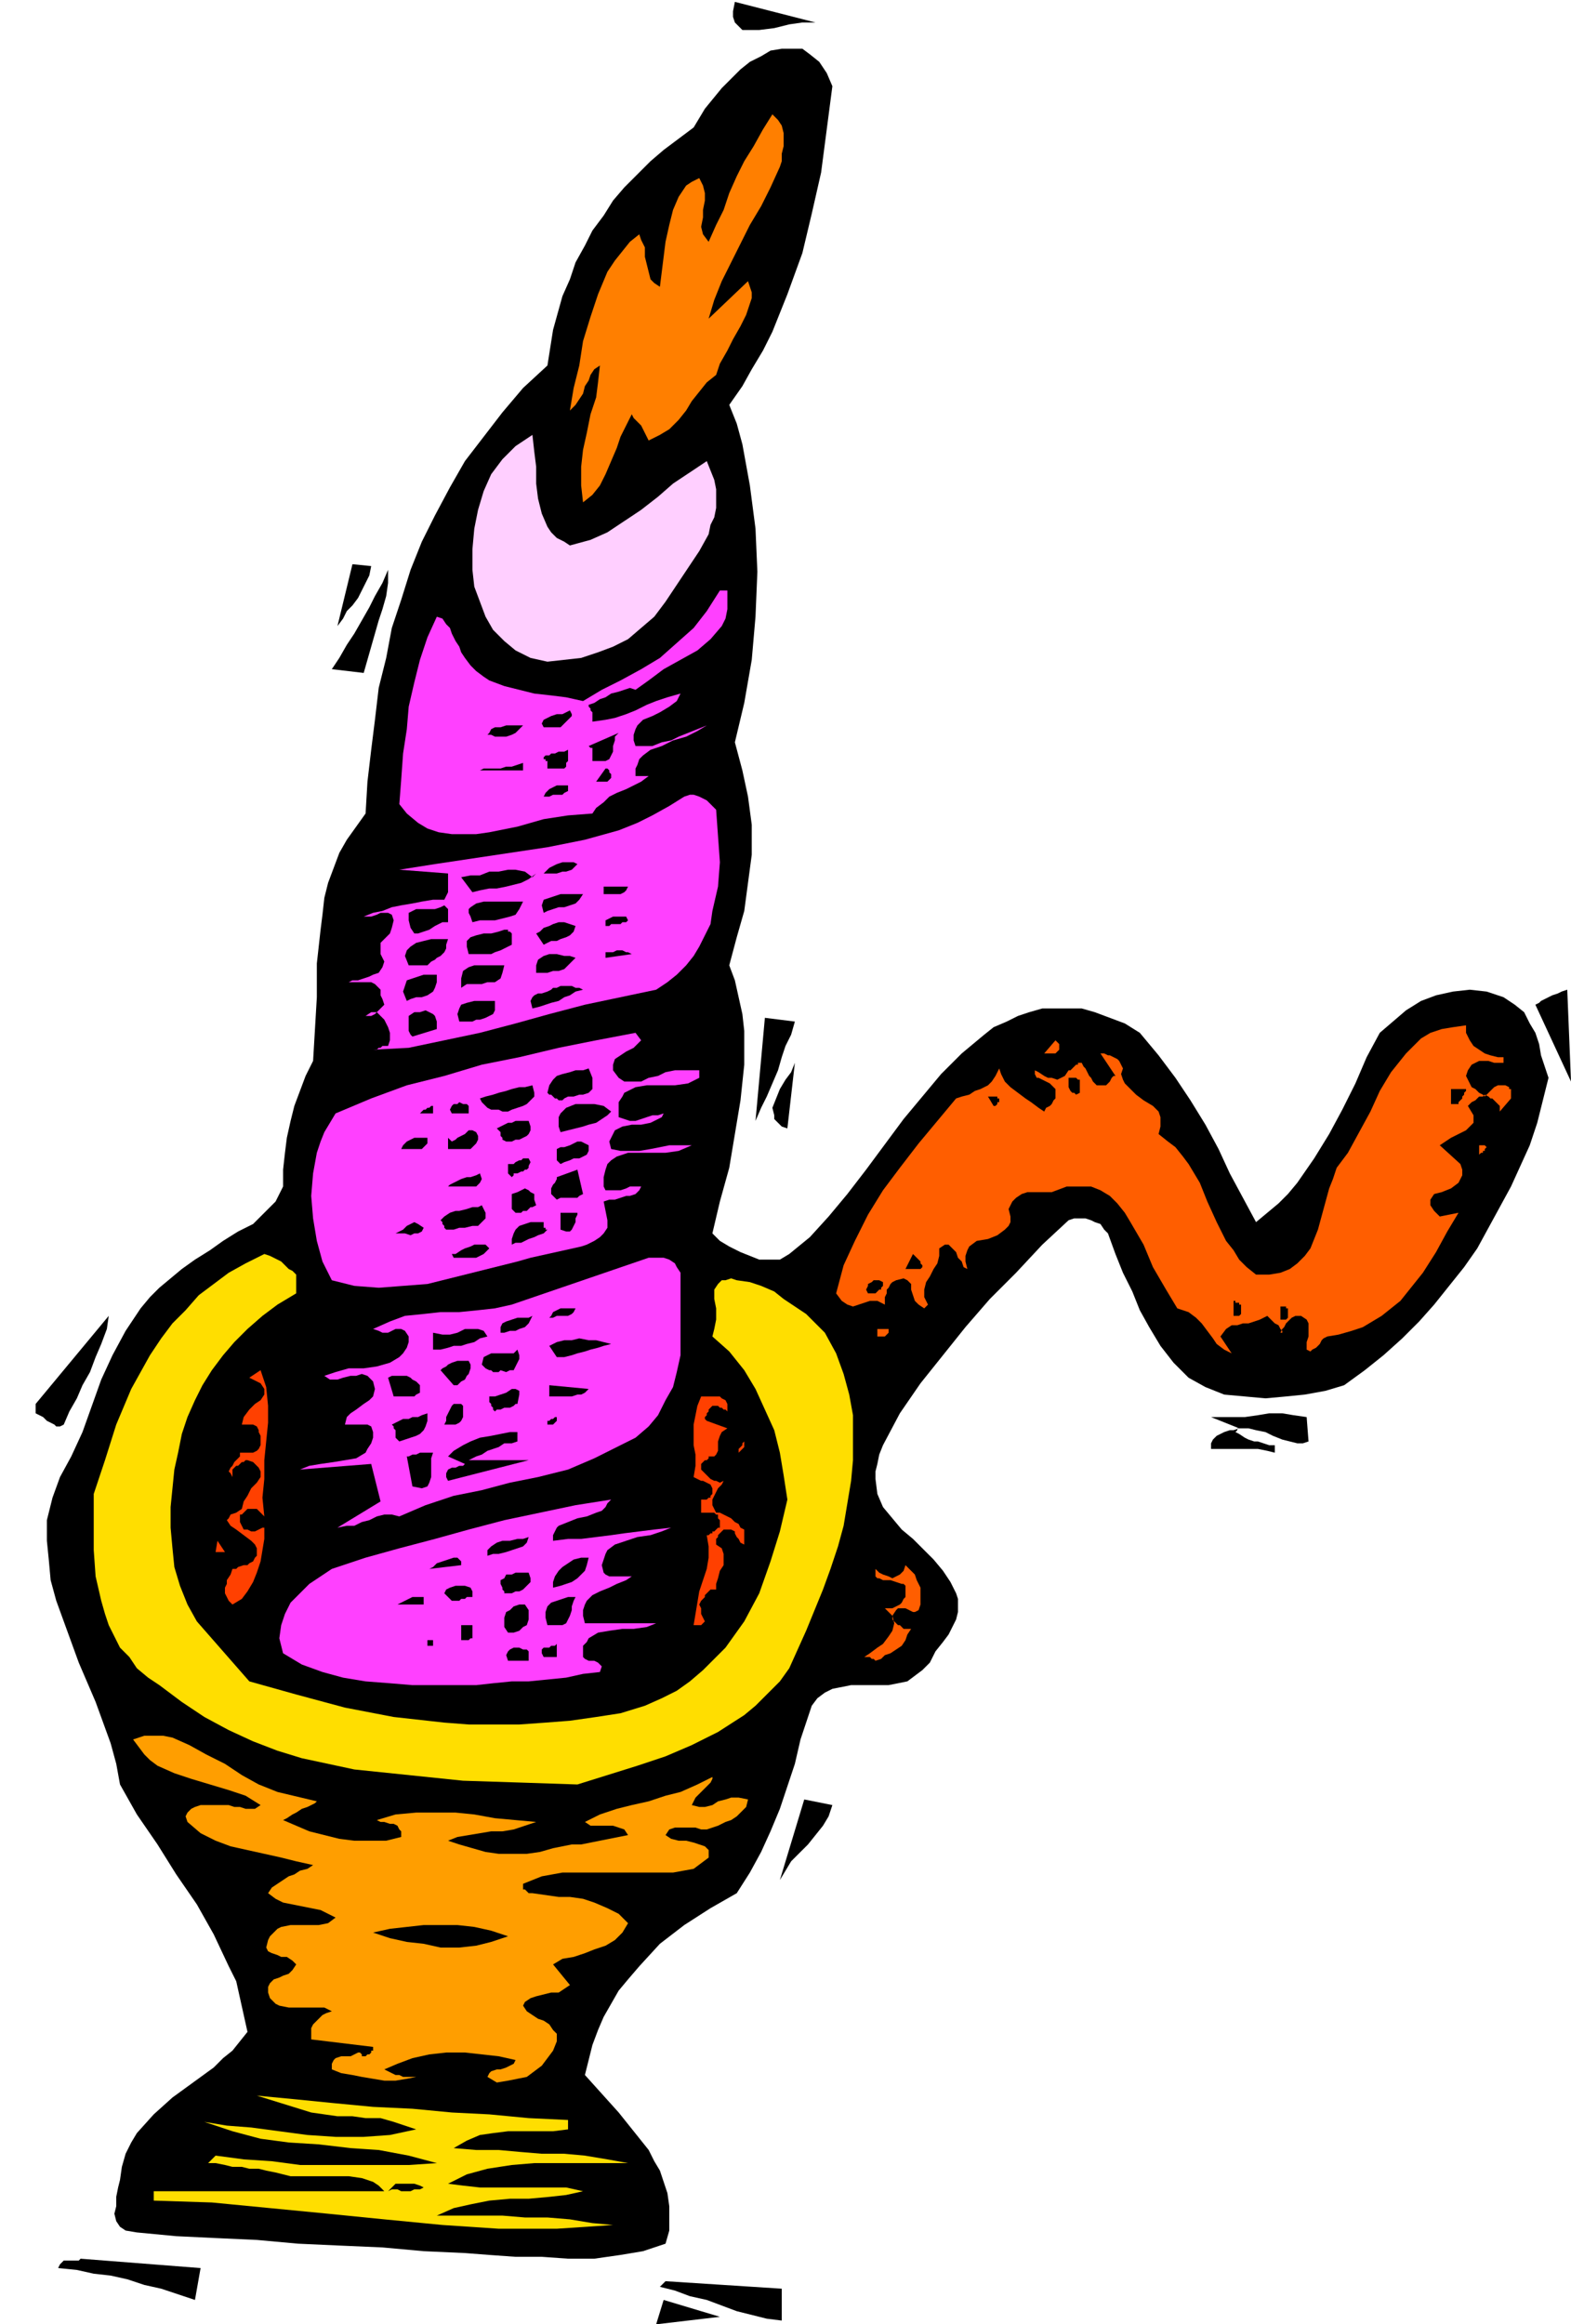
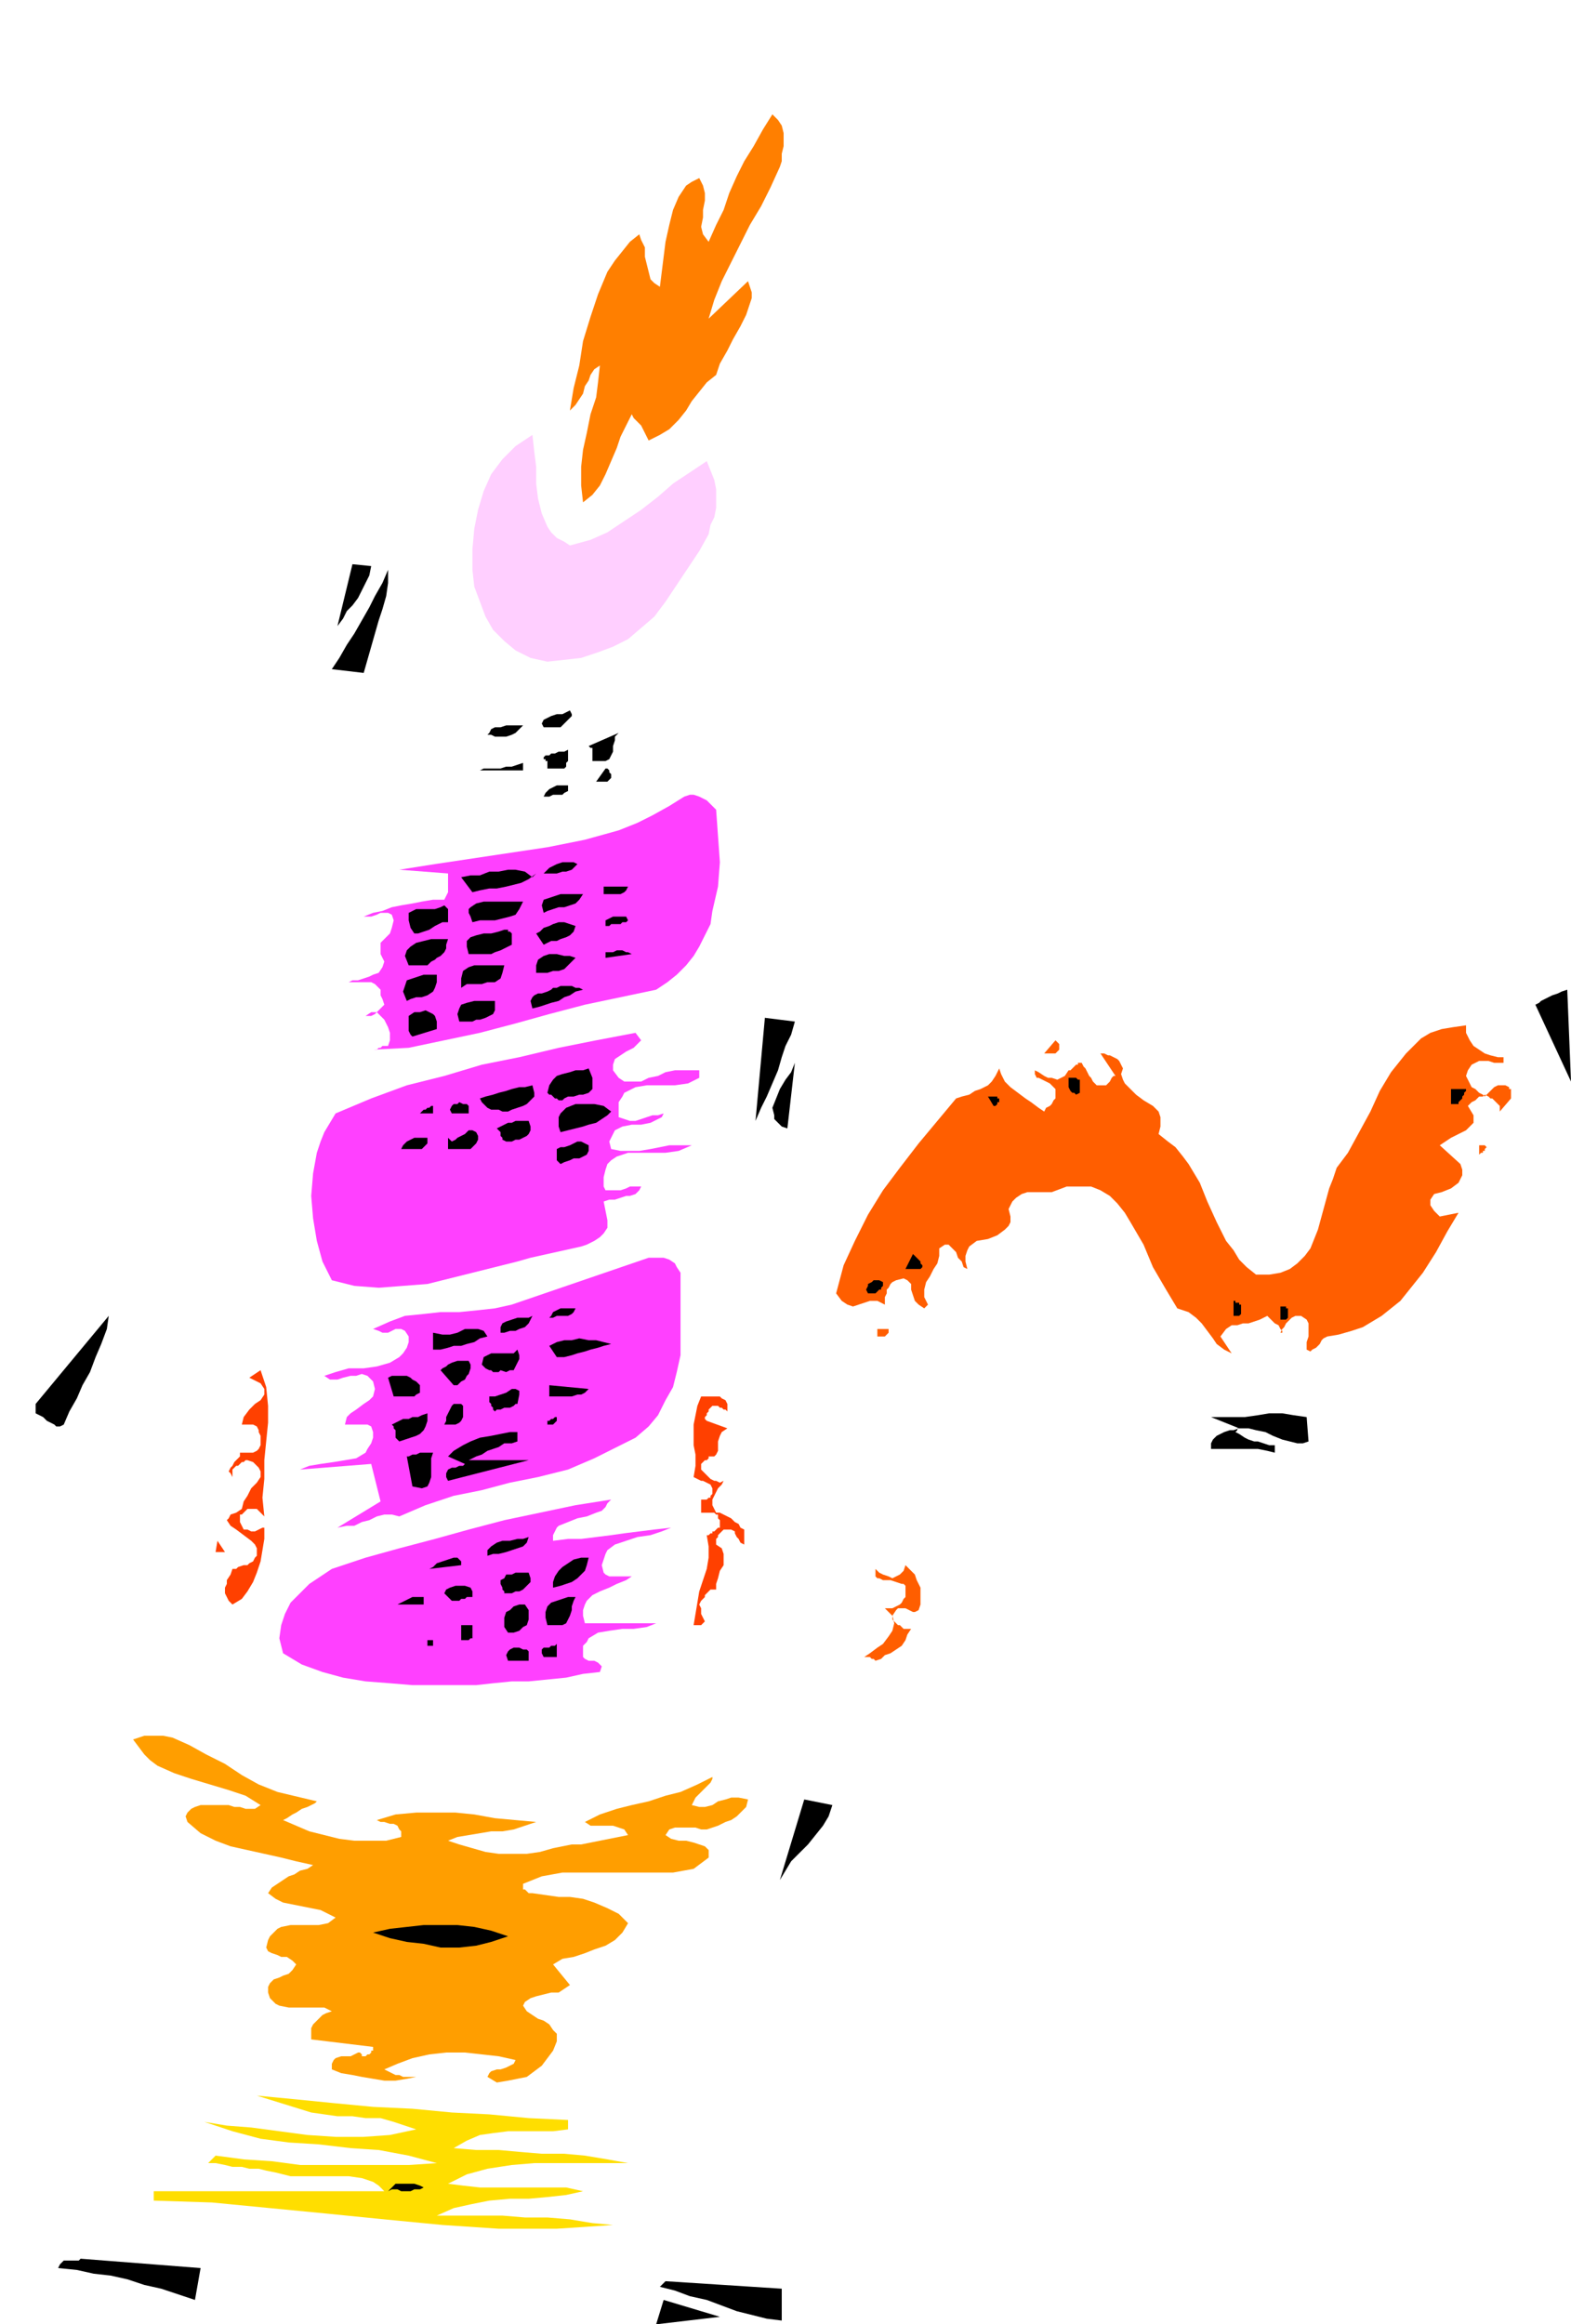
<svg xmlns="http://www.w3.org/2000/svg" width="2.791in" height="4.129in" fill-rule="evenodd" stroke-linecap="round" preserveAspectRatio="none" viewBox="0 0 838 1240">
  <style>.brush1{fill:#000}.pen1{stroke:none}.brush4{fill:#ff40ff}.brush5{fill:#ff5e00}.brush6{fill:#ffde00}.brush7{fill:#ff4000}</style>
-   <path d="M435 12h-7l-7 1-8 2-8 1h-9l-2-2-2-2-1-3V6l1-5 43 11zm9 34-3 23-3 23-5 22-5 21-8 22-8 20-5 10-6 10-5 9-7 10 4 10 3 11 2 11 2 11 3 23 1 23-1 24-2 23-4 23-5 21 4 15 3 14 2 15v16l-2 15-2 15-4 14-4 15 3 8 2 9 2 9 1 9v18l-2 19-3 18-3 18-5 18-4 17 4 4 5 3 6 3 5 2 5 2h11l5-3 11-9 10-11 10-12 10-13 20-27 20-24 11-11 12-10 5-4 7-3 6-3 6-2 7-2h21l7 2 8 3 8 3 8 5 10 12 9 12 8 12 8 13 7 13 6 13 7 13 7 13 6-5 6-5 5-5 5-6 9-13 8-13 7-13 7-14 6-14 7-13 7-6 7-6 8-5 8-3 9-2 9-1 9 1 9 3 6 4 5 4 3 6 3 5 2 6 1 6 2 6 2 6-3 12-3 12-4 12-5 11-5 11-6 11-6 11-6 11-7 10-8 10-8 10-8 9-9 9-10 9-10 8-11 8-10 3-11 2-10 1-11 1-11-1-11-1-10-4-9-5-8-8-7-9-6-10-5-9-4-10-5-10-4-10-4-11-2-2-2-3-3-1-2-1-3-1h-6l-3 1-14 13-14 15-14 14-13 15-12 15-12 15-11 16-9 17-2 5-1 5-1 4v4l1 8 3 7 5 6 5 6 6 5 6 6 5 5 5 6 4 6 3 6 1 3v7l-1 4-2 4-2 4-3 4-4 5-3 6-4 4-4 3-4 3-10 2h-20l-10 2-4 2-4 3-3 4-2 6-4 12-3 13-4 12-4 12-5 12-5 11-6 11-7 11-14 8-14 9-13 10-11 12-6 7-5 6-4 7-4 7-3 7-3 8-2 8-2 8 9 10 9 10 8 10 8 10 3 6 3 5 2 6 2 6 1 7v13l-2 7-12 4-12 2-14 2h-14l-14-1h-14l-14-1-13-1-22-1-22-2-23-1-22-1-22-2-22-1-21-1-21-2-6-1-3-2-2-3-1-4 1-4v-5l1-5 1-4 1-7 2-7 3-6 3-5 9-10 10-9 11-8 11-8 5-5 5-4 4-5 4-5-2-9-2-9-2-9-4-8-8-17-9-16-11-16-10-16-11-16-9-16-2-11-3-11-4-11-4-11-9-21-8-22-4-11-3-11-1-11-1-10v-11l3-12 4-11 6-11 6-13 5-14 5-14 6-13 7-13 8-12 5-6 5-5 6-5 6-5 7-5 8-5 7-5 8-5 8-4 6-6 6-6 4-8v-9l1-9 1-8 2-9 2-8 3-8 3-8 4-8 1-17 1-17v-18l2-18 1-8 1-9 2-8 3-8 3-8 4-7 5-7 5-7 1-17 2-17 2-16 2-17 4-16 3-16 5-15 5-16 6-15 7-14 8-15 8-14 10-13 10-13 11-13 13-12 3-19 5-18 4-9 3-9 5-9 4-8 6-8 5-8 6-7 7-7 7-7 7-6 8-6 8-6 6-10 9-11 5-5 5-5 5-4 6-3 5-3 6-1h11l4 3 5 4 4 6 3 7z" class="pen1 brush1" />
  <path d="m416 89-5 11-5 10-6 10-5 10-5 10-5 10-4 10-3 10 21-20 1 3 1 3v3l-1 3-2 6-3 6-4 7-3 6-4 7-2 6-5 4-4 5-4 5-3 5-4 5-5 5-5 3-6 3-1-2-1-2-1-2-1-2-1-1-2-2-1-1-1-2-3 6-3 6-2 6-3 7-3 7-3 6-4 5-5 4-1-9v-10l1-9 2-9 2-10 3-9 1-8 1-9-3 2-2 3-1 3-2 3-1 4-2 3-2 3-3 3 2-12 3-12 2-13 4-13 4-12 5-12 4-6 4-5 4-5 5-4 1 3 2 4v5l1 4 1 4 1 4 2 2 3 2 1-8 1-8 1-8 2-9 2-8 3-7 2-3 2-3 3-2 4-2 2 4 1 4v4l-1 5v4l-1 5 1 4 3 4 4-9 4-8 3-9 4-9 4-8 5-8 5-9 5-8 3 3 2 3 1 4v7l-1 4v4l-1 3z" class="pen1" style="fill:#ff7f00" />
  <path d="m284 232 1 9 1 8v9l1 8 2 8 3 7 2 3 3 3 4 2 3 2 11-3 9-4 9-6 9-6 9-7 8-7 9-6 9-6 2 5 2 5 1 5v10l-1 5-2 4-1 5-5 9-6 9-6 9-6 9-6 8-7 6-7 6-8 4-8 3-9 3-9 1-9 1-9-2-8-4-6-5-6-6-4-7-3-8-3-8-1-9v-11l1-11 2-10 3-10 4-9 6-8 7-7 9-6z" class="pen1" style="fill:#ffcfff" />
  <path d="m198 302-1 5-2 4-2 4-2 4-3 4-3 3-2 4-3 4 8-33 10 1zm-4 57-17-2 4-6 4-7 4-6 4-7 4-7 3-6 4-7 3-7v7l-1 7-2 7-2 6-2 7-2 7-2 7-2 7z" class="pen1 brush1" />
-   <path d="M388 315v10l-1 5-2 4-6 7-7 6-9 5-9 5-8 6-7 5-3-1-3 1-3 1-4 1-3 2-3 1-3 2-3 1v1l1 1v1l1 1v5l7-1 5-1 6-2 5-2 6-3 5-2 6-2 7-2-2 4-4 3-5 3-4 2-5 2-3 3-1 2-1 3v3l1 3h9l5-2 5-1 4-2 5-2 5-2 5-2-5 3-6 3-7 2-6 3-6 2-4 3-2 2-1 3-1 2v4h7l-4 3-4 2-4 2-5 2-4 2-3 3-4 3-2 3-13 1-13 2-14 4-15 3-7 1h-13l-7-1-6-2-5-3-6-5-4-5 1-13 1-14 2-13 1-12 3-13 3-12 4-12 5-11 3 1 2 3 2 2 1 3 2 4 2 3 1 3 2 3 3 4 3 3 4 3 3 2 8 3 8 2 8 2 9 1 8 1 9 2 10-6 10-5 11-6 10-6 9-8 9-8 7-9 7-11h4z" class="pen1 brush4" />
  <path d="m304 379 1 2v1l-1 1-1 1-1 1-1 1-1 1-1 1h-9l-1-2 1-2 2-1 2-1 3-1h3l2-1 2-1zm-25 8-2 2-2 2-2 1-3 1h-6l-2-1h-2l1-1 1-2 2-1h3l3-1h9zm41 19h-4v-7h-1l-1-1 16-7-2 2v2l-1 3v3l-1 2-1 2-2 1h-3zm-17-6v6l-1 1v2l-1 1h-9v-4h-1v-1h-1v-1l1-1h2l1-1h2l2-1h3l2-1zm-24 11h-23l2-1h9l3-1h3l3-1 3-1v4zm47 4-1 1-1 1h-6l5-7h1l1 1v1l1 1v2zm-23 4v3l-2 1-1 1h-5l-2 1h-3l1-2 1-1 1-1 2-1 2-1h6z" class="pen1 brush1" />
  <path d="m382 432 1 14 1 14-1 13-3 13-1 7-3 6-3 6-3 5-4 5-5 5-5 4-6 4-19 4-19 4-19 5-18 5-19 5-19 4-19 4-19 1h2l1-1h1l1-1h3l1-3v-4l-1-3-2-4-2-2-2-2h-3l-3 2h3l2-1 1-1 1-1 1-1 1-1 1-1-1-3-1-2v-3l-2-2-1-1-2-1h-12l2-1h3l3-1 3-1 2-1 3-1 2-3 1-3-2-4v-6l2-2 1-1 2-2 1-3 1-4-1-3-2-1h-4l-2 1-3 1h-4l5-2 5-1 5-2 5-1 6-1 5-1 6-1h6l1-2 1-2v-10l-26-2 19-3 20-3 20-3 20-3 20-4 18-5 10-4 8-4 9-5 8-5 3-1h2l3 1 2 1 2 1 2 2 1 1 2 2z" class="pen1 brush4" />
  <path d="m308 461-1 1-2 2-3 1h-2l-3 1h-7l1-1 2-2 2-1 2-1 3-1h6l2 1zm-24 7 2-2-4 3-4 2-4 1-4 1-5 1h-4l-5 1-4 1-6-8 5-1h5l5-2h5l5-1h4l5 1 4 3zm51 5-1 2-1 1-2 1h-9v-4h13zm-24 4-2 3-2 2-3 1-3 1h-3l-3 1-3 1-2 1-1-4 1-3 3-1 3-1 3-1h12zm-32 4-2 4-2 3-3 1-4 1-4 1h-8l-4 1-1-3-1-2v-2l1-1 3-2 4-1h21zm-40 11h-3l-4 2-3 2-3 1-3 1h-2l-2-3-1-4v-4l2-1 2-1h10l3-1 2-1 1 1 1 1v7zm96-1-1 1h-2l-1 1h-5l-1 1h-2v-3l2-1 2-1h7l1 2zm-28 3-1 3-2 2-2 1-3 1-2 1h-3l-2 1-2 1-4-6 2-1 2-2 3-1 2-1 3-1h3l3 1 3 1zm-34 4v6l-2 1-2 1-2 1-3 1-2 1h-12l-1-4v-3l2-2 3-1 4-1h4l4-1 3-1h2v1h1l1 1zm-34 3-1 3v2l-1 2-2 2-2 1-1 1-2 1-2 2h-10l-2-5 1-3 2-2 3-2 4-1 4-1h9zm98 8-14 2v-3h4l2-1h3l2 1h1l2 1zm-30 2-2 2-2 2-2 2-3 1h-3l-3 1h-6v-4l1-3 3-2 3-1h4l4 1h3l3 1zm-38 4-1 4-1 3-3 2h-4l-3 1h-8l-3 2v-5l1-4 3-2 3-1h16zm-36 5v4l-1 3-1 2-3 2-3 1h-3l-3 1-2 1-2-5 1-3 1-3 3-1 3-1 3-1h7zm78 8-4 1-3 2-3 1-3 2-4 1-3 1-3 1-4 1-1-4 1-2 1-1 2-1h2l3-1 2-1 1-1h2l2-1h6l2 1h2l2 1zm527 49-19-41 2-1 1-1 2-1 2-1 2-1 3-1 2-1 3-1 2 49zm-574-43v5l-1 2-2 1-2 1-3 1h-2l-2 1h-7l-1-4 1-3 1-2 3-1 4-1h11zm-31 15-13 4-1-1-1-2v-8l3-2h3l3-1 2 1 2 1 1 1 1 3v4zm191-4-2 7-3 6-2 6-2 7-3 7-3 7-3 6-3 7 5-55 16 2z" class="pen1 brush1" />
  <path d="M802 564v3h-5l-3-1h-5l-2 1-2 1-2 3-1 3 1 2 1 2 1 2 2 1 2 2 2 1 1 1 2-2 1-1 1-1 1-1 2-1h4l2 1v1h1v5l-6 7v-3l-1-1-1-1-1-1-1-1h-1l-1-1-2-1-1 1h-2l-1 1-1 1-2 1-1 1-1 1 3 5v4l-2 2-2 2-4 2-4 2-3 2-3 2 11 10 1 3v3l-1 2-1 2-4 3-5 2-4 1-2 3v3l2 3 3 3 10-2-6 10-6 11-7 11-8 10-4 5-5 4-5 4-5 3-5 3-6 2-7 2-6 1-2 1-1 1-1 2-1 1-1 1-2 1-1 1-2-1v-4l1-3v-7l-1-2-3-2h-3l-2 1-2 2-1 1-1 2-1 1-1 2h1v-1l-1-1-1-2-2-1-2-2-1-1-1-1-4 2-3 1-3 1h-3l-3 1h-3l-3 2-3 4 6 9-4-2-4-3-2-3-3-4-3-4-3-3-4-3-6-2-6-10-7-12-5-12-7-12-3-5-4-5-4-4-5-3-5-2h-13l-8 3h-13l-3 1-3 2-2 2-2 4 1 4v3l-1 2-2 2-4 3-5 2-6 1-4 3-1 2-1 3v3l1 4-2-1-1-3-2-2-1-3-2-2-2-2h-2l-3 2v4l-1 4-2 3-2 4-2 3-1 4v4l2 4-2 2-3-2-2-2-1-3-1-3v-3l-2-2-2-1-4 1-2 1-1 1-1 2-1 1v2l-1 2v4l-4-2h-4l-3 1-3 1-3 1-3-1-3-2-3-4 4-15 6-13 7-14 8-13 9-12 10-13 10-12 10-12 3-1 4-1 3-2 3-1 4-2 2-2 2-3 2-4 1 3 2 4 3 3 4 3 4 3 3 2 4 3 3 2 1-2 2-1 1-1 1-2 1-1v-5l-2-2-1-1-2-1-2-1-2-1h-1l-1-2v-2l2 1 3 2 2 1h2l3 1 2-1 2-1 2-3h1l1-1 1-1 1-1h1v-1h2l1 2 1 1 1 2 1 2 1 1 1 2 1 1 1 1h5l1-1 1-1 1-2 1-1h1l-8-12h2l2 1h1l2 1 2 1 1 1 1 2 1 2-1 3 1 3 1 2 2 2 4 4 4 3 5 3 3 3 1 3v5l-1 4 5 4 4 3 4 5 3 4 6 10 4 10 5 11 5 10 4 5 3 5 4 4 5 4h7l6-1 5-2 4-3 4-4 3-4 2-5 2-5 3-11 3-11 2-5 2-6 3-4 3-4 6-11 6-11 5-11 6-10 4-5 4-5 4-4 4-4 5-3 6-2 6-1 7-1v4l2 4 2 3 3 2 3 2 3 1 4 1h3z" class="pen1 brush5" />
  <path d="m342 555-2 2-2 2-4 2-3 2-3 2-1 3v3l3 4 3 2h9l4-2 5-1 4-2 5-1h13v4l-6 3-7 1h-15l-6 1-6 3-1 2-2 3v8l3 1 3 1h3l3-1 3-1 3-1h3l3-1-1 2-2 1-2 1-2 1-5 1h-5l-5 1-4 2-1 2-1 2-1 2 1 4 5 1h10l6-1 5-1 5-1h12l-7 3-7 1h-20l-3 1-3 1-3 2-2 2-1 3-1 4v5l1 2h8l3-1 2-1h6l-1 2-2 2-3 1h-2l-3 1-3 1h-3l-3 1 1 5 1 5v4l-2 3-2 2-3 2-4 2-3 1-9 2-9 2-9 2-7 2-12 3-12 3-12 3-12 3-13 1-13 1-13-1-12-3-5-10-3-11-2-12-1-12 1-12 2-11 2-6 2-5 3-5 3-5 19-8 19-7 20-5 20-6 20-4 21-5 20-4 21-4 3 4z" class="pen1 brush4" />
  <path d="m565 560-1 1-1 1h-6l6-7 1 1 1 1v3z" class="pen1 brush5" />
  <path d="m420 602-3-1-2-2-2-2v-2l-1-4 2-5 2-5 3-5 3-4 2-5-4 35zm-104-27v6l-2 2-3 1h-2l-3 1h-3l-2 1-1 1h-2l-1-1h-1l-1-1-1-1h-1l-1-1 1-4 2-3 2-2 3-1 4-1 3-1h4l3-1 2 5zm260 2v6l-2 1-1-1h-1l-1-1-1-2v-5h4l1 1h1v1zm-292 2 1 4v2l-2 2-2 2-2 1-3 1-3 1-2 1h-3l-2-1h-4l-2-1-1-1-2-2-1-2 3-1 4-1 3-1 4-1 3-1 4-1h3l4-1zm498 2v1l-1 1v1l-1 1v1l-1 1-1 1v1h-4v-8h8zm-249 5v2h-1v1l-1 1h-1l-3-5h5v1h1zm-283 4v4h-9l-1-2 1-2 1-1h2l1-1 2 1h2l1 1zm76 3-2 2-3 2-3 2-4 1-3 1-4 1-4 1-4 1-1-3v-5l1-2 3-3 5-2h10l5 1 4 3zm-95 1h-7l1-1 1-1h1l1-1h1l1-1h1v4zm51 4 1 3v2l-1 2-1 1-2 1-2 1h-2l-2 1h-3l-2-1v-1l-1-1v-2l-1-1-1-1 2-1 2-1 2-1h2l2-1h7zm-28 6 1 2v2l-1 2-1 1-2 2h-12v-6l2 2 2-1 1-1 2-1 2-1 2-2h2l2 1zm-26 3v3l-1 1-1 1-1 1h-11l1-2 1-1 1-1 2-1 2-1h7zm86 4v3l-1 2-2 1-2 1h-3l-2 1-3 1-2 1-1-1-1-1v-6l2-1h2l3-1 2-1 2-1h2l2 1 2 1z" class="pen1 brush1" />
  <path d="m792 611 1 1-1 1v1h-1v1h-1l-1 1v1-6h3z" class="pen1 brush5" />
-   <path d="m282 618 1 2-1 2v1l-1 1h-1l-1 1h-1l-2 1h-2v1l-1 1-1-1-1-1v-5h3l1-1 2-1h1l1-1h3zm29 19-2 1-1 1h-9l-2 1-2-2-1-1v-3l1-2 1-1 1-2v-1l11-4 3 13zm-55-11 1 3-1 2-1 1-1 1h-15l1-1 2-1 2-1 2-1 3-1h2l3-1 2-1zm30 17-2 1h-1l-1 1-1 1h-2l-1 1h-3l-1-1-1-1v-8l3-1 2-1 2-1 2 1 1 1 2 1v3l1 3zm-29 0 2 4v3l-2 2-2 2h-3l-4 1h-3l-3 1h-4l-1-1v-1l-1-1v-1l-1-1 2-2 3-2 3-1h2l4-1 3-1h3l2-1zm51 4v1l-1 2v2l-1 2-1 2-1 1h-2l-3-1v-9h9zm-82 8-1 2-2 1h-2l-2 1-3-1h-7 2l2-1 2-1 2-2 2-1 2-1 2 1 3 2zm64-3v3h1v1h1l-2 2-3 1-2 1-3 1-2 1-2 1h-3l-2 1v-3l1-3 1-2 2-2 3-1 3-1h7zm-29 14-1 1-2 2-2 1-2 1h-12l-1-2h2l3-2 2-1 3-1 2-1h6l2 2z" class="pen1 brush1" />
-   <path d="M158 680v10l-10 6-8 6-8 7-7 7-6 7-6 8-5 8-4 8-4 9-3 9-2 10-2 9-1 10-1 10v11l1 11 1 10 3 10 4 10 5 9 7 8 7 8 7 8 7 8 25 7 26 7 26 5 27 3 13 1h27l14-1 13-1 14-2 13-2 13-4 9-4 8-4 7-5 7-6 6-6 6-6 5-7 5-7 8-15 6-17 5-16 4-17-2-13-2-12-3-12-5-11-5-11-6-10-8-10-9-8 1-4 1-5v-6l-1-5v-5l2-3 2-2h2l3-1 3 1 7 1 6 2 7 3 5 4 6 4 6 4 5 5 5 5 6 11 4 11 3 11 2 11v24l-1 11-2 12-2 12-3 11-4 12-4 11-9 22-9 20-5 7-7 7-6 6-6 5-14 9-14 7-14 6-15 5-16 5-16 5-30-1-31-1-29-3-29-3-14-3-14-3-13-4-13-5-13-6-13-7-12-8-12-9-6-4-6-5-4-6-5-5-3-6-3-6-2-6-2-7-3-13-1-14v-30l6-18 6-19 8-19 10-18 6-9 6-8 7-7 7-8 8-6 8-6 9-5 10-5 3 1 2 1 2 1 2 1 2 2 2 2 2 1 2 2z" class="pen1 brush6" />
  <path d="M491 677h-8l4-8 1 1 1 1 1 1 1 1v1l1 1v1l-1 1z" class="pen1 brush1" />
  <path d="M363 715v8l-2 9-2 8-4 7-4 8-5 6-7 6-8 4-14 7-14 6-16 4-15 3-15 4-15 3-15 5-14 6-4-1h-4l-4 1-4 2-4 1-4 2h-4l-5 1 23-14-5-20-38 3 5-2 6-1 7-1 6-1 6-1 5-3 1-2 2-3 1-3v-3l-1-3-2-1h-12l1-4 2-2 3-2 4-3 3-2 2-2 1-4-1-4-3-3-3-1-3 1h-3l-4 1-3 1h-4l-3-2 6-2 7-2h8l7-1 7-2 5-3 2-2 2-3 1-3v-3l-2-3-2-1h-3l-2 1-2 1h-3l-2-1-3-1 9-4 8-3 10-1 9-1h10l10-1 9-1 9-2 73-25h8l3 1 3 2 1 2 2 3v36z" class="pen1 brush4" />
  <path d="M471 684v2l-1 1v1h-1l-1 1-1 1h-4l-1-2 1-2v-1l2-1 1-1h3l2 1zm191 13v4l-1 1h-3v-8h1v1h2v1h1v1zm25 2v4l-1 1h-3v-7h3v1h1v1zm-380-1-1 2-1 1-2 1h-6l-2 1h-2l1-1 1-2 2-1 2-1h8zM34 760l-2 1h-2l-1-1-2-1-2-1-2-2-2-1-2-1v-5l39-47-1 7-3 8-3 7-3 8-4 7-3 7-4 7-3 7zm250-58-1 2-1 2-2 2-3 1-2 1h-3l-3 1h-2v-3l1-2 2-1 3-1 3-1h6l2-1zm-24 11-4 1-3 2-4 1-3 1h-4l-3 1-4 1h-4v-9l5 1h4l4-1 4-2h7l3 1 2 3z" class="pen1 brush1" />
  <path d="M474 709v2l-1 1-1 1h-4v-4h6z" class="pen1 brush5" />
  <path d="m326 717-4 1-3 1-4 1-3 1-4 1-3 1-4 1h-4l-4-6 4-2 4-1h4l4-1 5 1h4l4 1 4 1zm-50 3 1 3v2l-1 2-1 2-1 2h-2l-2 1-3-1-1 1h-3l-1-1h-1l-2-1-1-1-1-1 1-4 2-1 2-1h12l2-2zm-26 6 1 2v2l-1 3-1 1-1 2-2 1-2 2h-2l-7-8 1-1 2-1 1-1 2-1 3-1h6z" class="pen1 brush1" />
  <path d="m141 809-1-1-1-1-1-1-1-1h-5l-1 1-1 1-1 1h-1v4l1 2 1 2h2l2 1h2l2-1 2-1h1v6l-1 6-1 6-2 6-2 5-3 5-3 4-5 3-2-2-1-2-1-2v-3l1-2v-2l2-3 1-3h2l1-1 3-1h2l1-1 2-1 1-2 1-1v-4l-1-2-2-2-4-3-4-3-3-2-2-3 1-1 1-2 3-1 3-2 1-4 2-3 2-4 3-3 2-3v-3l-1-2-1-1-2-2-3-1h-1l-1 1h-1l-1 1-1 1h-1l-1 1-1 1v4l-1-2-1-1 1-2 1-1 1-2 2-2 1-1v-2h7l2-1 1-1 1-2v-5l-1-2v-1l-1-2-2-1h-6l1-4 3-4 3-3 3-2 2-3v-3l-2-3-6-3 6-4 3 9 1 10v9l-1 10-1 10v10l-1 10 1 10z" class="pen1 brush7" />
  <path d="m224 743-2 1-1 1h-11l-3-10 2-1h8l2 1 1 1 2 1 1 1 1 1v4zm90-2-2 2-2 1h-2l-3 1h-12v-6l21 2zm-38 8h-1l-1 1-2 1h-3l-2 1h-2l-1 1-1-1v-1l-1-1v-1l-1-1v-3h3l3-1 3-1 3-2h2l2 1v2l-1 5z" class="pen1 brush1" />
  <path d="M388 749v4l-1-1h-1l-1-1h-1l-1-1h-3l-1 1-1 1v1l-1 1v1l-1 1v1l1 1 11 4-3 2-1 2-1 3v5l-1 2-1 1h-3v1l-1 1h-1l-1 1-1 1v3l1 1 2 2 1 1 1 1 2 1h1l2 1 2-1-1 2-2 2-1 2-1 2-1 2v3l1 2 1 2h2l2 1 2 1 2 1 2 2 2 1 1 2 2 1v8l-2-1-1-2-1-1-1-2v-1l-2-1h-4l-1 1-1 1-1 1v1l-1 1v3l3 2 1 3v6l-2 3-1 4-1 3v3h-3l-1 1-1 1-1 1v1l-1 1-1 1-1 2 1 2v3l1 2 1 2-1 1-1 1h-4l1-6 1-6 1-6 2-6 2-6 1-6v-6l-1-6h1l1-1h1v-1h1l1-1 1-1h1v-4l-1-1v-2h-1l-1-1h-7v-7h3l1-1h1v-1l1-1v-3l-1-2-2-1-2-1h-1l-2-1-2-1 1-6v-6l-1-5v-11l1-5 1-5 2-5h10l1 1 2 1 1 2z" class="pen1 brush7" />
  <path d="m246 749 1 1v6l-1 2-1 1-2 1h-6l1-2v-2l1-2 1-2 1-2 1-1h4zm-18 5v4l-1 3-1 2-2 2-2 1-3 1-3 1-3 1-1-1-1-1v-4l-1-1v-1l-1-1 2-1 2-1 2-1h3l2-1h3l2-1 3-1zm470 15-3 1h-3l-4-1-4-1-5-2-4-2-5-1-4-1h-6v1l-1 1 2 1 3 2 2 1 3 1h2l3 1 3 1h3v4l-4-1-5-1h-25v-3l1-2 2-2 2-1 2-1 3-1h2l3-1-15-6h18l7-1 6-1h7l6 1 7 1 1 13zm-401-13v2l-1 1-1 1h-3v-2h1l1-1h1l1-1h1zm-21 13-3 1h-4l-3 2-3 1-3 1-3 2-3 1-4 2h32l-43 11-1-2v-2l1-2 2-1h2l2-1h2l1-1-9-4 3-3 5-3 4-2 5-2 6-1 5-1 5-1h4v5z" class="pen1 brush1" />
-   <path d="M397 769v3l-1 1-1 1-1 1-1 1-1 1v2-2l1-1 1-1v-2l1-1 1-1v-1l1-1z" class="pen1 brush7" />
  <path d="m231 775-1 3v10l-1 3-1 2-3 1-5-1-3-16h1l2-1h2l2-1h7z" class="pen1 brush1" />
  <path d="m326 800-2 2-1 2-2 2-3 1-5 2-5 1-5 2-5 2-1 1-1 2-1 2v3l8-1h7l8-1 8-1 7-1 8-1 8-1 9-1-5 2-6 2-7 1-6 2-6 2-4 3-1 2-1 3-1 3 1 4 1 1 2 1h12l-3 2-5 2-4 2-5 2-4 2-3 3-1 2-1 3v3l1 4h38l-5 2-7 1h-6l-7 1-6 1-5 3-1 2-2 2v6l1 1 2 1h3l2 1 1 1 1 1-1 3-9 1-9 2-10 1-10 1h-9l-10 1-9 1h-34l-12-1-13-1-12-2-11-3-11-4-10-6-2-8 1-7 2-6 3-6 5-5 5-5 6-4 6-4 18-6 18-5 19-5 18-5 19-5 19-4 19-4 19-3z" class="pen1 brush4" />
  <path d="m282 820-1 3-2 2-3 1-3 1-3 1-4 1h-3l-3 1v-3l2-2 3-2 3-1h4l4-1h3l3-1z" class="pen1 brush1" />
  <path d="m115 828 1-6 4 6h-5z" class="pen1 brush7" />
  <path d="m246 835-17 2 2-1 2-2 3-1 3-1 3-1h2l2 2v2zm68-4-1 4-1 3-2 2-2 2-3 2-3 1-3 1-4 1v-3l1-3 2-3 2-2 3-2 3-2 4-1h4z" class="pen1 brush1" />
  <path d="m490 859-2 1h-1l-2-1-2-1h-4l-1 1-2 3v2l1 1 1 1 1 1h1l1 1 1 1h4l-2 3-1 3-2 3-3 2-3 2-3 1-2 2-3 1-1-1h-1l-1-1h-3l3-2 4-3 3-2 3-4 2-3 1-4-1-4-4-4h4l2-1 2-1 1-1 1-2 1-1v-6l-1-1h-1l-3-1-3-1h-4l-2-1h-1l-1-1v-4l2 2 2 1 3 1 2 1 2-1 2-1 2-2 1-3 3 3 2 2 1 3 2 4v9l-1 3z" class="pen1 brush5" />
  <path d="m282 839 1 3v2l-1 1-2 2-1 1-2 1h-2l-2 1h-4v-1l-1-1v-1l-1-2v-2l2-1 1-2h3l2-1h7zm-30 13h-3l-1 1h-2l-1 1h-4l-4-4 1-2 2-1 3-1h5l3 1 1 2v3zm-26 4h-16 2l2-1 2-1 2-1 2-1h6v4zm81-4-1 2-1 3v2l-1 3-1 2-1 2-2 1h-8l-1-4v-3l1-3 2-2 3-1 3-1 3-1h4zm-36 19-2-3v-5l1-3 2-1 2-2 3-1h3l2 3v5l-1 3-2 1-2 2-3 1h-3zm-19-4v7h-1l-1 1h-4v-8h6zm-21 11h-3v-3h3v3zm66 6h-7l-1-2v-2l1-1h3l1-1h2l1-1v7zm-15-3v5h-11l-1-3 1-2 1-1 2-1h3l2 1h2l1 1z" class="pen1 brush1" />
  <path d="m169 961-1 1-2 1-2 1-3 1-3 2-2 1-3 2-2 1 7 3 7 3 8 2 8 2 8 1h17l8-2v-3l-1-1-1-2-2-1h-2l-3-1h-2l-2-1 10-3 11-1h21l10 1 11 2 11 1 11 1-6 2-6 2-6 1h-6l-6 1-6 1-6 1-5 2 6 2 7 2 7 2 7 1h15l7-1 7-2 5-1 5-1h5l5-1 5-1 5-1 5-1 5-1-2-3-3-1-3-1h-12l-3-2 8-4 9-3 8-2 9-2 9-3 8-2 9-4 8-4v1l-1 2-2 2-2 2-2 2-2 2-1 2-1 2 4 1h3l4-1 3-2 4-1 3-1h4l5 1-1 4-2 2-3 3-3 2-3 1-4 2-3 1-3 1h-3l-3-1h-11l-3 1-2 3 3 2 4 1h4l4 1 3 1 3 1 2 2v4l-8 6-11 2h-59l-11 2-10 4v3h1l1 1 1 1h2l7 1 7 1h6l7 1 6 2 7 3 6 3 5 5-3 5-4 4-5 3-6 2-5 2-6 2-6 1-5 3 9 11-3 2-3 2h-4l-4 1-4 1-3 1-3 2-1 2 2 3 3 2 3 2 3 1 3 2 2 3 2 2v4l-2 5-3 4-3 4-4 3-4 3-5 1-5 1-6 1-5-3 1-2 1-1 3-1h2l3-1 2-1 2-1 1-2-9-2-9-1-9-1h-10l-9 1-9 2-8 3-7 3 2 1 2 1 2 1h2l2 1h7l-5 1-6 1h-6l-6-1-6-1-5-1-6-1-5-2v-3l1-2 1-1 3-1h5l2-1 2-1h1l1 1v1h2l1-1h1l1-1v-1h1v-2l-33-4v-6l1-2 2-2 1-1 2-2 2-1 3-1-4-2h-19l-5-1-2-1-1-1-2-2-1-3v-3l1-2 2-2 3-1 2-1 3-1 2-2 2-3-2-2-3-2h-3l-2-1-3-1-2-1-1-2 1-4 1-2 2-2 2-2 2-1 5-1h15l5-1 4-3-4-2-4-2-5-1-5-1-5-1-5-1-4-2-4-3 2-3 3-2 3-2 3-2 3-1 3-2 4-1 3-2-9-2-8-2-9-2-9-2-9-2-8-3-8-4-7-6-1-3 1-2 2-2 2-1 3-1h15l3 1h3l3 1h5l3-2-8-5-9-3-10-3-10-3-9-3-9-4-4-3-3-3-3-4-3-4 6-2h10l5 1 9 4 9 5 10 5 9 6 9 5 10 4 21 5z" class="pen1" style="fill:#ff9e00" />
  <path d="m444 963-2 6-3 5-4 5-4 5-4 4-5 5-3 5-3 5 13-43 15 3zm-173 70-9 3-8 2-9 1h-10l-9-2-9-1-9-2-9-3 9-2 9-1 9-1h18l9 1 9 2 9 3z" class="pen1 brush1" />
  <path d="M303 1131v5l-8 1h-24l-8 1-7 1-7 3-7 4 12 1h12l11 1 12 1h12l11 1 12 2 11 2h-50l-12 1-13 2-11 3-10 5 8 1 9 1h46l9 2-9 2-9 1-11 1h-10l-11 1-10 2-9 2-9 4h35l12 1h12l12 1 12 2 11 1-30 2h-31l-30-2-31-3-30-3-31-3-31-3-31-1v-5h123l-3-3-3-2-3-1-3-1-7-1h-31l-8-2-5-1-4-1h-5l-4-1h-5l-4-1-5-1h-4l4-4 15 2 15 1 15 2h58l15-1-15-4-16-3-15-1-17-2-16-1-15-2-15-4-15-5 12 2 13 1 15 2 15 2 15 1h15l14-1 14-3-6-2-6-2-7-2h-8l-7-1h-8l-7-1-7-1-29-9 21 2 20 2 21 2 21 1 21 2 20 1 21 2 21 1z" class="pen1 brush6" />
  <path d="m226 1167-2 1h-3l-2 1h-5l-2-1h-3l-2 1 2-2 2-2h10l3 1 2 1zm-122 60-9-3-9-3-9-2-9-3-9-2-9-1-9-2-10-1 1-2 1-1 1-1h8l1-1 64 5-3 17zm313 11-8-1-8-2-8-2-8-3-8-3-9-2-8-3-8-2 3-3 62 4v17zm-67 2 4-13 30 9-34 4z" class="pen1 brush1" />
</svg>